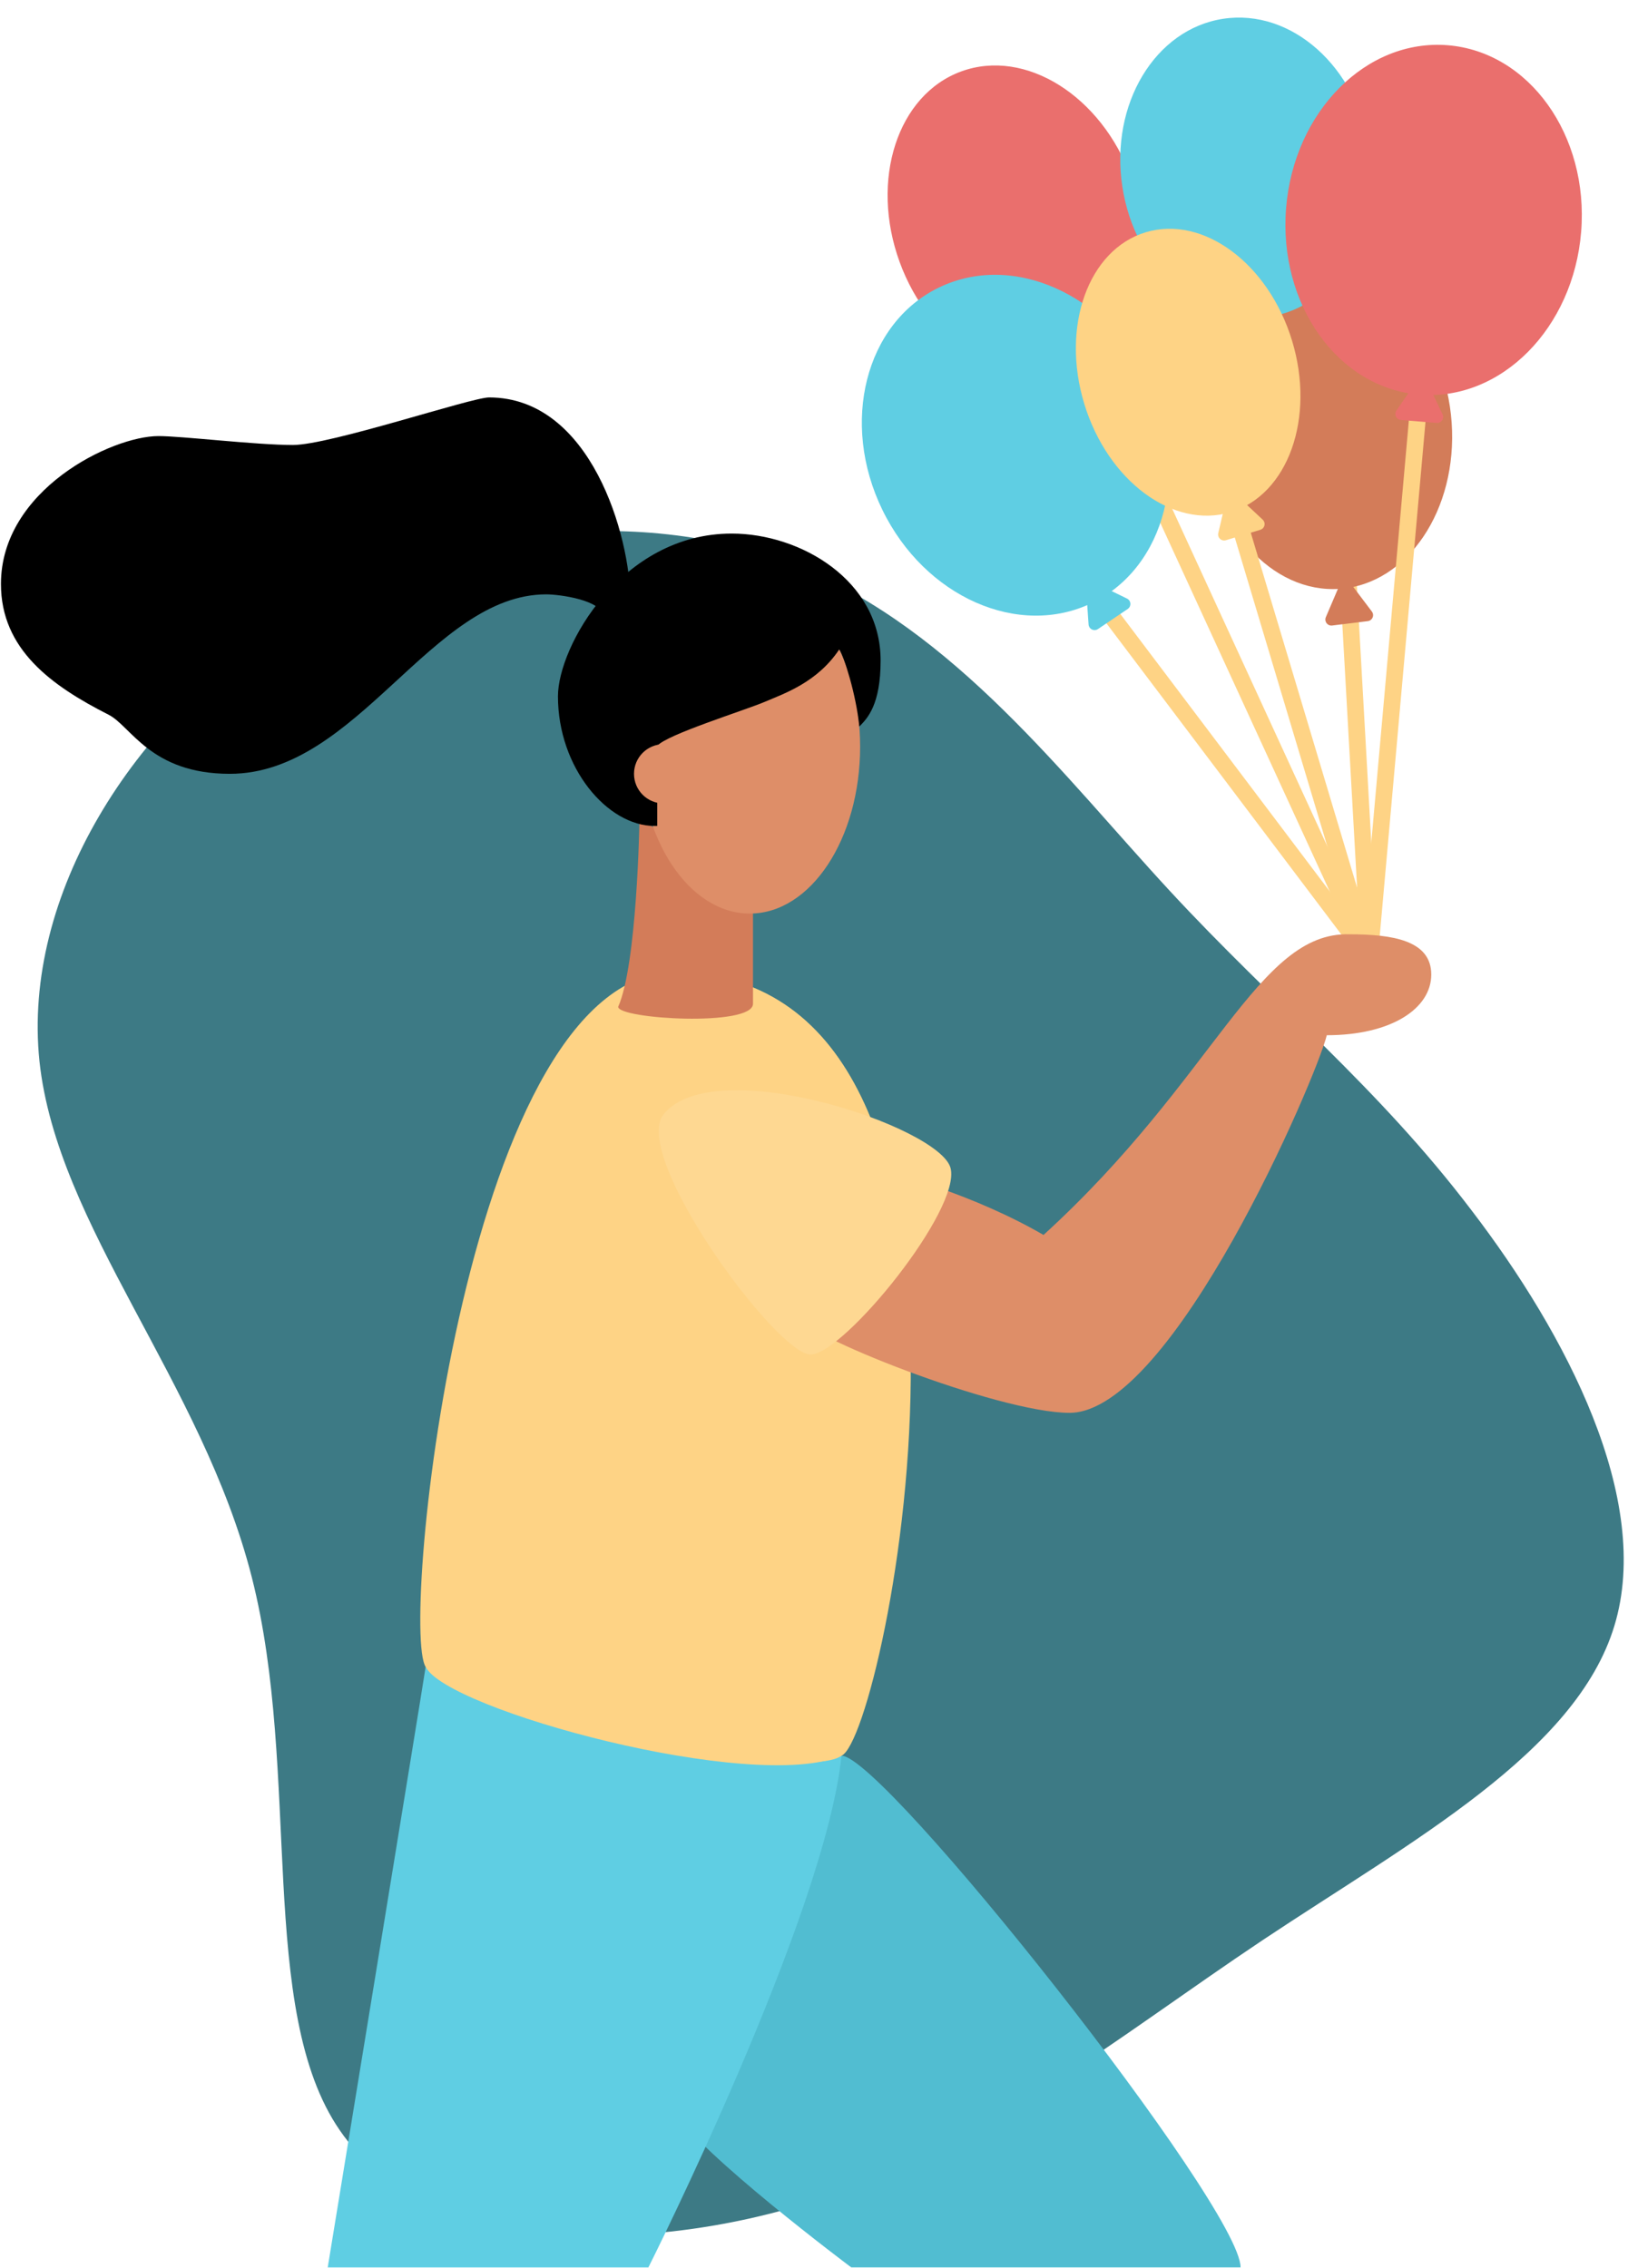
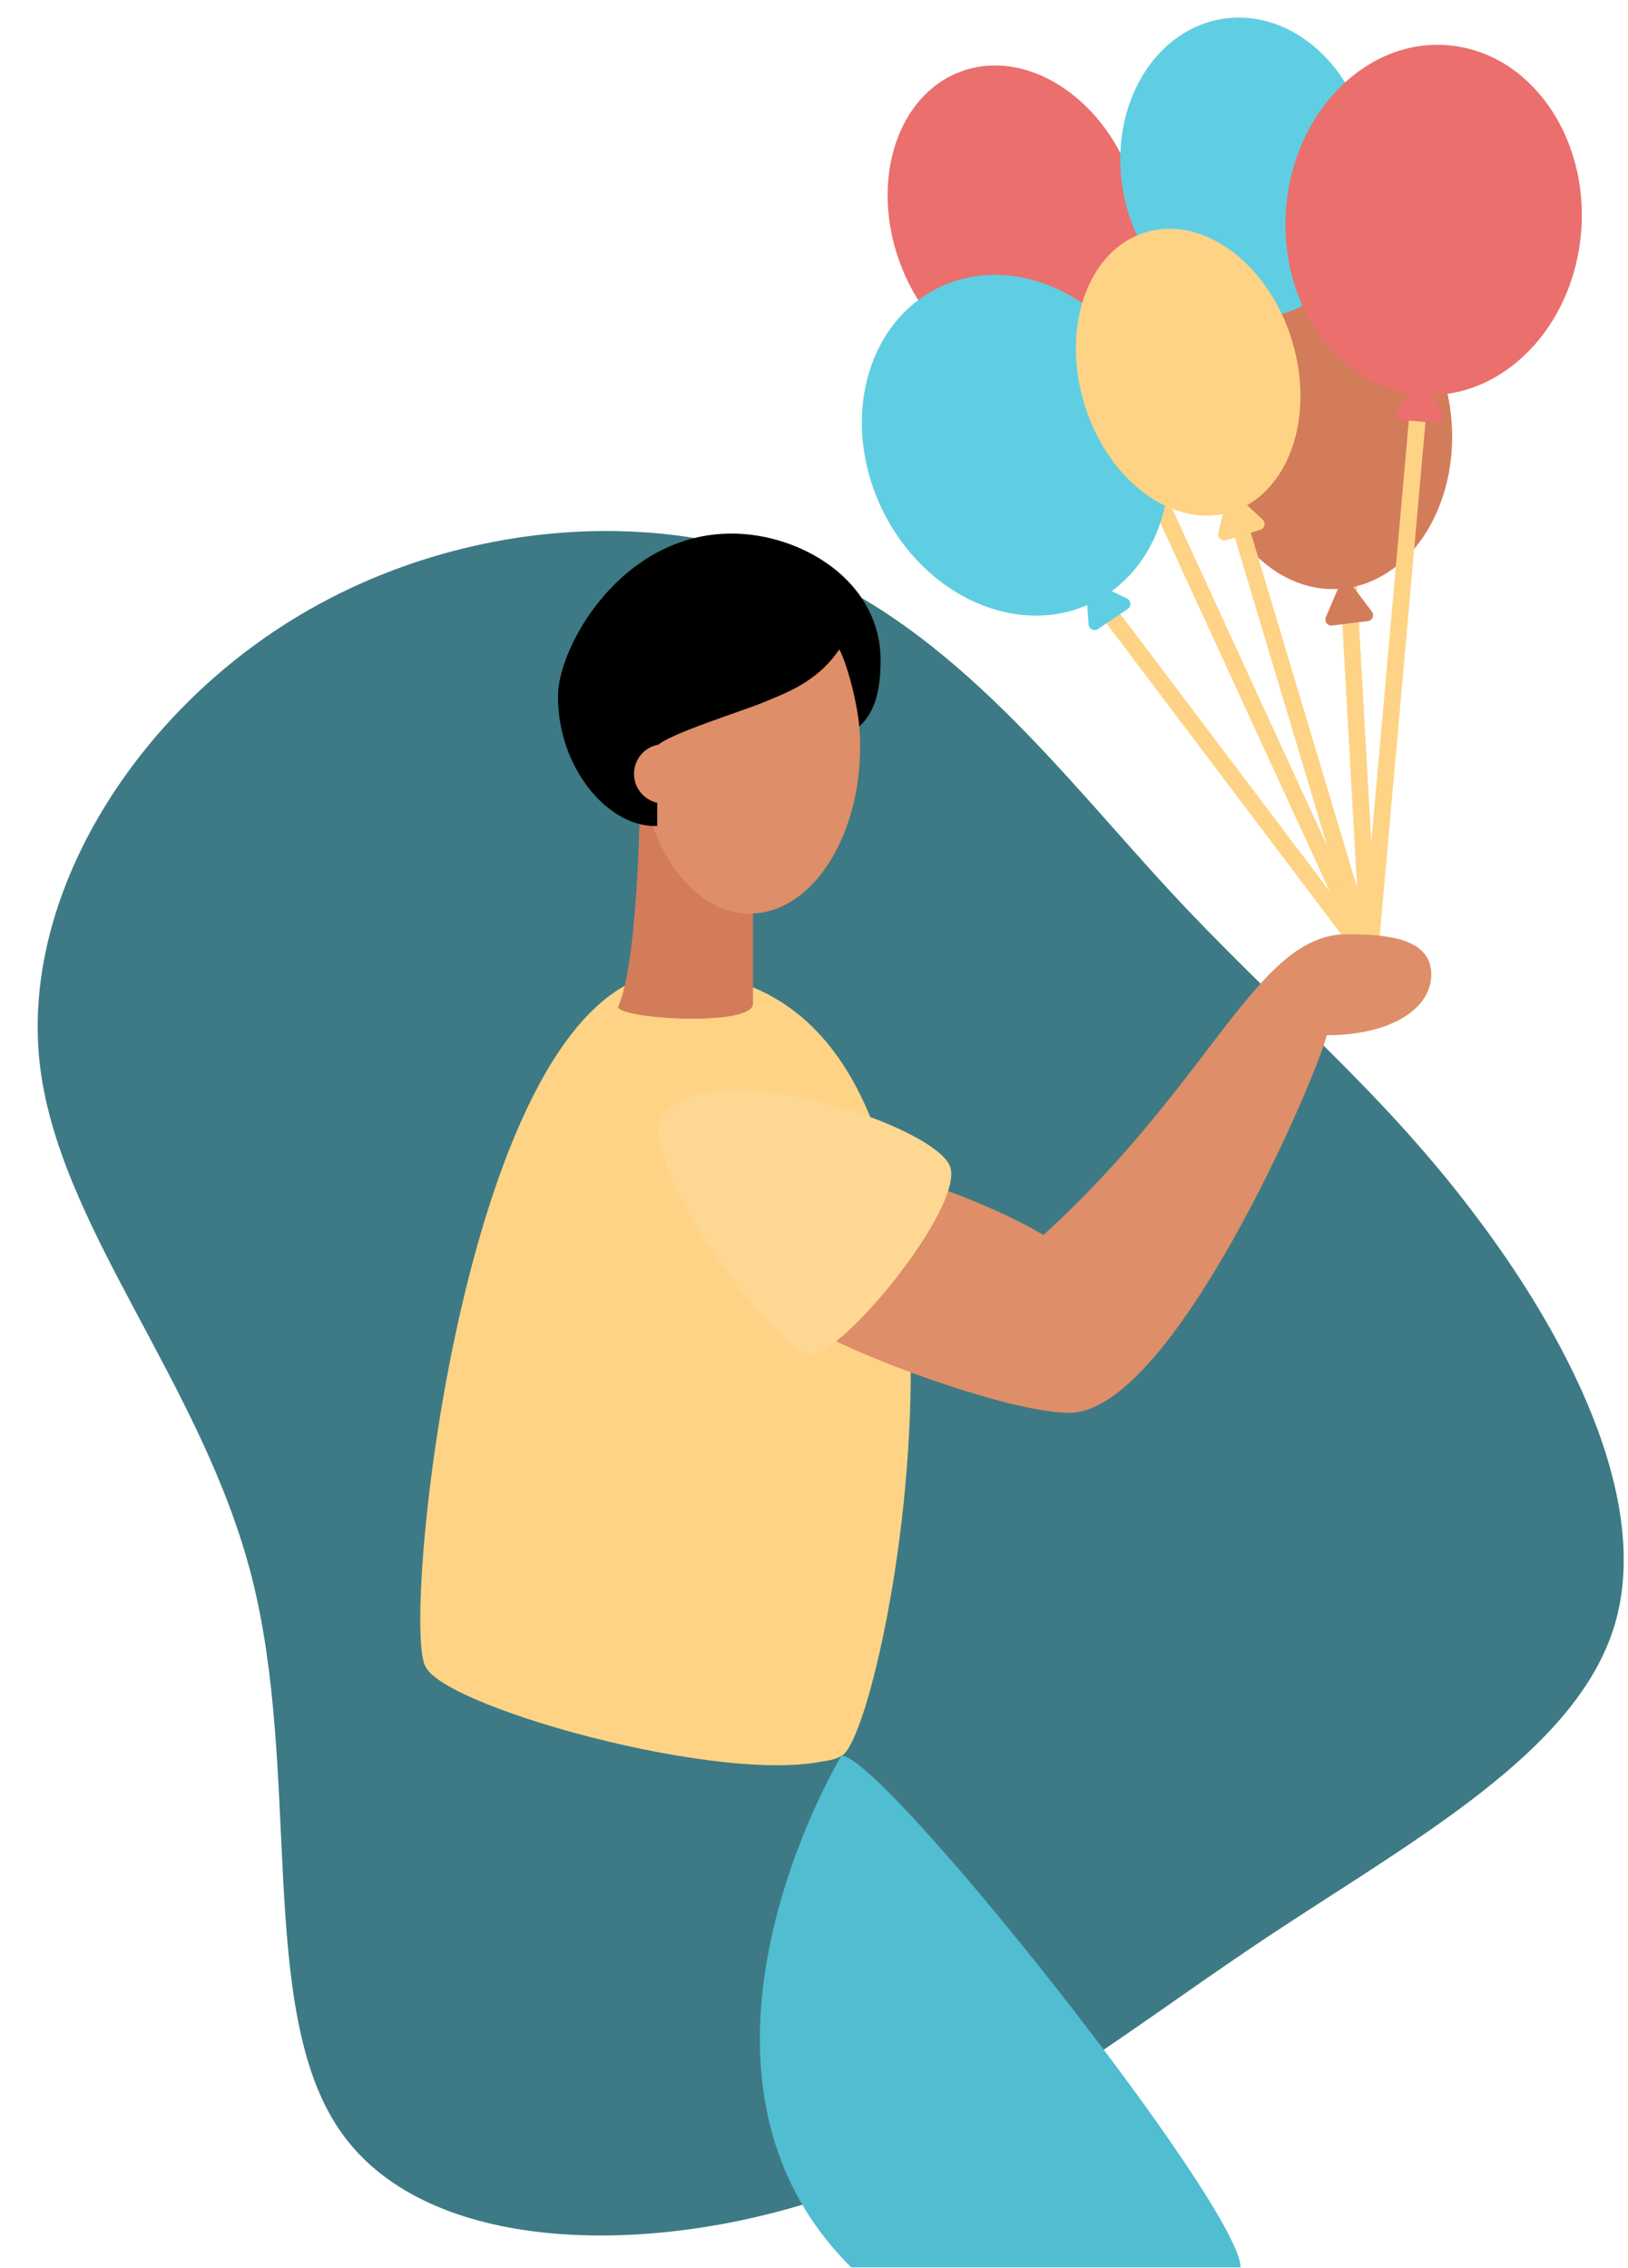
<svg xmlns="http://www.w3.org/2000/svg" width="461" height="642" viewBox="0 0 487 679" fill="none">
  <path d="M85.902 186.397C39.347 215.65 6.375 268.198 11.531 317.729C16.802 367.145 60.216 413.647 75.128 472.261C90.04 530.874 76.587 601.796 101.493 637.874C126.276 674.074 189.691 675.639 241.361 659.725C293.181 643.926 333.338 610.648 377.979 580.84C422.621 551.14 471.666 524.808 483.2 486.819C494.733 448.945 468.728 399.387 440.458 362.442C412.302 325.347 381.684 300.92 350.055 266.747C318.426 232.574 285.67 188.756 239.231 169.826C192.682 150.882 132.443 157.043 85.902 186.397Z" fill="#3D7A85" />
  <path d="M409.837 286.784L403.036 165.657" stroke="#FED385" stroke-width="5" stroke-miterlimit="10" stroke-linecap="round" />
  <path d="M409.837 286.783L327.754 178.074" stroke="#FED385" stroke-width="5" stroke-miterlimit="10" stroke-linecap="round" />
  <path d="M409.837 286.784L322.595 97.01" stroke="#FED385" stroke-width="5" stroke-miterlimit="10" stroke-linecap="round" />
  <path d="M269.145 78.451C260.201 53.888 268.484 28.331 287.645 21.367C306.806 14.404 329.589 28.671 338.534 53.234C347.478 77.797 339.195 103.354 320.034 110.317C300.873 117.281 278.09 103.014 269.145 78.451Z" fill="#EA6F6D" />
  <path d="M360.813 131.668C358.993 105.594 374.006 83.308 394.346 81.89C414.686 80.473 432.651 100.461 434.471 126.536C436.292 152.61 421.279 174.896 400.939 176.313C380.599 177.731 362.634 157.742 360.813 131.668Z" fill="#D37C59" />
  <path d="M263.988 152.685C251.292 126.623 258.844 96.821 280.856 86.12C302.867 75.418 331.003 87.87 343.699 113.932C356.395 139.994 348.843 169.797 326.831 180.498C304.819 191.2 276.683 178.747 263.988 152.685Z" fill="#5FCEE3" />
  <path d="M335.845 55.886C332.091 31.233 345.615 8.73 366.051 5.624C386.488 2.518 406.099 19.985 409.853 44.638C413.607 69.291 400.083 91.795 379.646 94.901C359.21 98.007 339.599 80.539 335.845 55.886Z" fill="#5FCEE3" />
  <path d="M324.433 120.885C317.404 97.745 325.641 74.763 342.829 69.553C360.017 64.342 379.649 78.876 386.677 102.016C393.706 125.155 385.469 148.137 368.281 153.348C351.093 158.558 331.461 144.024 324.433 120.885Z" fill="#FED385" />
  <path d="M401.011 174.897L396.789 184.803C396.666 185.094 396.622 185.411 396.661 185.725C396.699 186.038 396.82 186.336 397.01 186.588C397.199 186.84 397.452 187.039 397.743 187.163C398.033 187.287 398.352 187.333 398.665 187.295L409.355 185.979C409.669 185.941 409.968 185.821 410.221 185.63C410.474 185.44 410.673 185.186 410.796 184.895C410.92 184.604 410.965 184.285 410.926 183.971C410.887 183.657 410.766 183.359 410.574 183.106L404.087 174.517C403.896 174.27 403.644 174.076 403.355 173.956C403.066 173.836 402.751 173.792 402.441 173.831C402.13 173.869 401.835 173.987 401.584 174.174C401.333 174.361 401.136 174.61 401.011 174.897Z" fill="#D37C59" />
  <path d="M409.837 286.783L425.315 112.941" stroke="#FED385" stroke-width="5" stroke-miterlimit="10" stroke-linecap="round" />
  <path d="M409.837 286.783L368.561 149.022" stroke="#FED385" stroke-width="5" stroke-miterlimit="10" stroke-linecap="round" />
  <path d="M367.031 149.148L364.573 159.631C364.502 159.938 364.513 160.259 364.605 160.561C364.697 160.863 364.868 161.136 365.099 161.352C365.33 161.567 365.613 161.718 365.921 161.79C366.229 161.861 366.551 161.85 366.853 161.758L377.172 158.632C377.475 158.541 377.748 158.371 377.964 158.141C378.181 157.91 378.332 157.627 378.404 157.319C378.476 157.011 378.465 156.69 378.373 156.387C378.281 156.085 378.111 155.812 377.88 155.596L370.019 148.244C369.788 148.028 369.505 147.876 369.196 147.804C368.888 147.731 368.566 147.742 368.263 147.833C367.961 147.925 367.687 148.095 367.471 148.326C367.254 148.557 367.103 148.84 367.031 149.148Z" fill="#FED385" />
  <path d="M324.983 176.251L325.733 186.981C325.754 187.298 325.858 187.604 326.035 187.868C326.212 188.131 326.456 188.343 326.742 188.482C327.028 188.621 327.346 188.682 327.663 188.659C327.98 188.636 328.285 188.529 328.547 188.35L337.459 182.333C337.722 182.156 337.933 181.914 338.072 181.629C338.21 181.345 338.272 181.029 338.249 180.714C338.227 180.398 338.122 180.094 337.944 179.832C337.767 179.57 337.524 179.36 337.239 179.222L327.562 174.508C327.278 174.371 326.963 174.311 326.649 174.334C326.334 174.357 326.032 174.461 325.77 174.638C325.509 174.814 325.299 175.056 325.161 175.339C325.022 175.622 324.961 175.937 324.983 176.251Z" fill="#5FCEE3" />
  <path d="M424.857 118.167C400.456 116.205 382.561 91.195 384.888 62.304C387.215 33.413 408.882 11.582 433.283 13.543C457.684 15.505 475.579 40.515 473.252 69.406C470.925 98.297 449.258 120.128 424.857 118.167Z" fill="#EA6F6D" />
  <path d="M424.021 114.08L417.923 122.936C417.746 123.196 417.64 123.498 417.616 123.812C417.592 124.126 417.65 124.44 417.785 124.725C417.92 125.009 418.128 125.253 418.386 125.432C418.645 125.612 418.946 125.72 419.26 125.748L429.978 126.633C430.293 126.658 430.609 126.599 430.894 126.463C431.179 126.327 431.424 126.119 431.604 125.859C431.783 125.599 431.891 125.297 431.917 124.982C431.943 124.667 431.885 124.351 431.75 124.066L427.13 114.347C426.996 114.061 426.789 113.815 426.53 113.634C426.271 113.453 425.968 113.343 425.653 113.316C425.338 113.289 425.021 113.345 424.734 113.479C424.448 113.614 424.202 113.821 424.021 114.08Z" fill="#EA6F6D" />
-   <path d="M251.721 525.682C264.374 525.682 371.259 660.731 371.259 678.901H254.653C254.653 678.901 208.401 644.278 201.62 631.955C194.839 619.632 251.721 525.682 251.721 525.682Z" fill="#51BDD1" />
-   <path d="M127.194 499.071C125.683 508.982 97.865 678.91 97.865 678.91H193.905C193.905 678.91 246.972 573.281 251.721 525.691C226.117 509.378 127.194 499.071 127.194 499.071Z" fill="#5FCEE3" />
+   <path d="M251.721 525.682C264.374 525.682 371.259 660.731 371.259 678.901H254.653C194.839 619.632 251.721 525.682 251.721 525.682Z" fill="#51BDD1" />
  <path d="M203.13 291.108C139.261 288.977 122.189 488.416 127.194 499.062C133.141 511.823 225.232 537.055 251.753 525.682C265.001 520.008 309.965 294.668 203.13 291.108Z" fill="#FED385" />
  <path d="M203.131 291.108C139.261 288.977 119.381 487.359 127.194 499.062C135.008 510.766 240.397 534.586 251.721 525.682C263.044 516.779 309.966 294.668 203.131 291.108Z" fill="#FED385" />
  <path d="M261.855 350.7C266.736 350.7 291.762 357.869 312.237 369.771C363.66 322.923 376.329 278.975 403.792 279.744C416.767 279.744 428.363 281.569 428.363 291.794C428.363 302.019 416.305 309.965 397.077 309.965C393.872 322.932 350.824 423.035 320.017 423.035C298.658 423.035 238.53 399.232 238.53 393.888C238.53 388.544 257.791 350.7 261.855 350.7Z" fill="#DE8E68" />
  <path d="M198.472 333.628C188.486 346.017 232.525 405.905 242.56 405.575C252.595 405.244 287.731 362.073 284.386 349.692C281.041 337.311 213.587 314.887 198.472 333.628Z" fill="#FED892" />
  <path d="M191.237 244.682C191.237 246.607 190.477 288.845 184.852 301.457C184.852 305.133 225.232 307.536 225.232 300.541V269.799" fill="#D37C59" />
  <path d="M224.274 273.541C206.028 273.541 191.237 251.169 191.237 223.572C191.237 195.974 206.028 173.603 224.274 173.603C242.52 173.603 257.312 195.974 257.312 223.572C257.312 251.169 242.52 273.541 224.274 273.541Z" fill="#DE8E68" />
  <path d="M195.723 247.309H196.548V223.357C199.026 220.053 222.978 212.62 228.76 210.142C234.541 207.664 244.453 204.361 251.06 194.449C252.572 196.721 256.131 208.069 257.073 217.534C259.551 215.056 263.449 210.968 263.449 197.753C263.449 173.801 239.497 159.76 218.849 159.76C185.811 159.76 166.815 193.623 166.815 208.49C166.815 229.965 181.682 247.309 195.723 247.309Z" fill="black" />
  <path d="M198.473 240.577C193.569 240.577 189.594 236.602 189.594 231.699C189.594 226.795 193.569 222.82 198.473 222.82C203.376 222.82 207.352 226.795 207.352 231.699C207.352 236.602 203.376 240.577 198.473 240.577Z" fill="#DE8E68" />
-   <path d="M146.19 119C140.855 119 98.575 133.239 87.45 133.239C76.324 133.239 54.297 130.571 47.169 130.571C33.178 130.571 -0 146.677 -0 174.85C-0 194.482 15.197 205.36 32.261 214.016C38.91 217.377 44.807 231.699 68.536 231.699C106.793 231.699 128.92 177.964 163.328 177.964C167.334 177.964 180.26 179.731 180.26 184.571C180.26 189.411 188.52 182.159 188.52 179.888C188.486 160.578 176.717 119 146.19 119Z" fill="black" />
</svg>